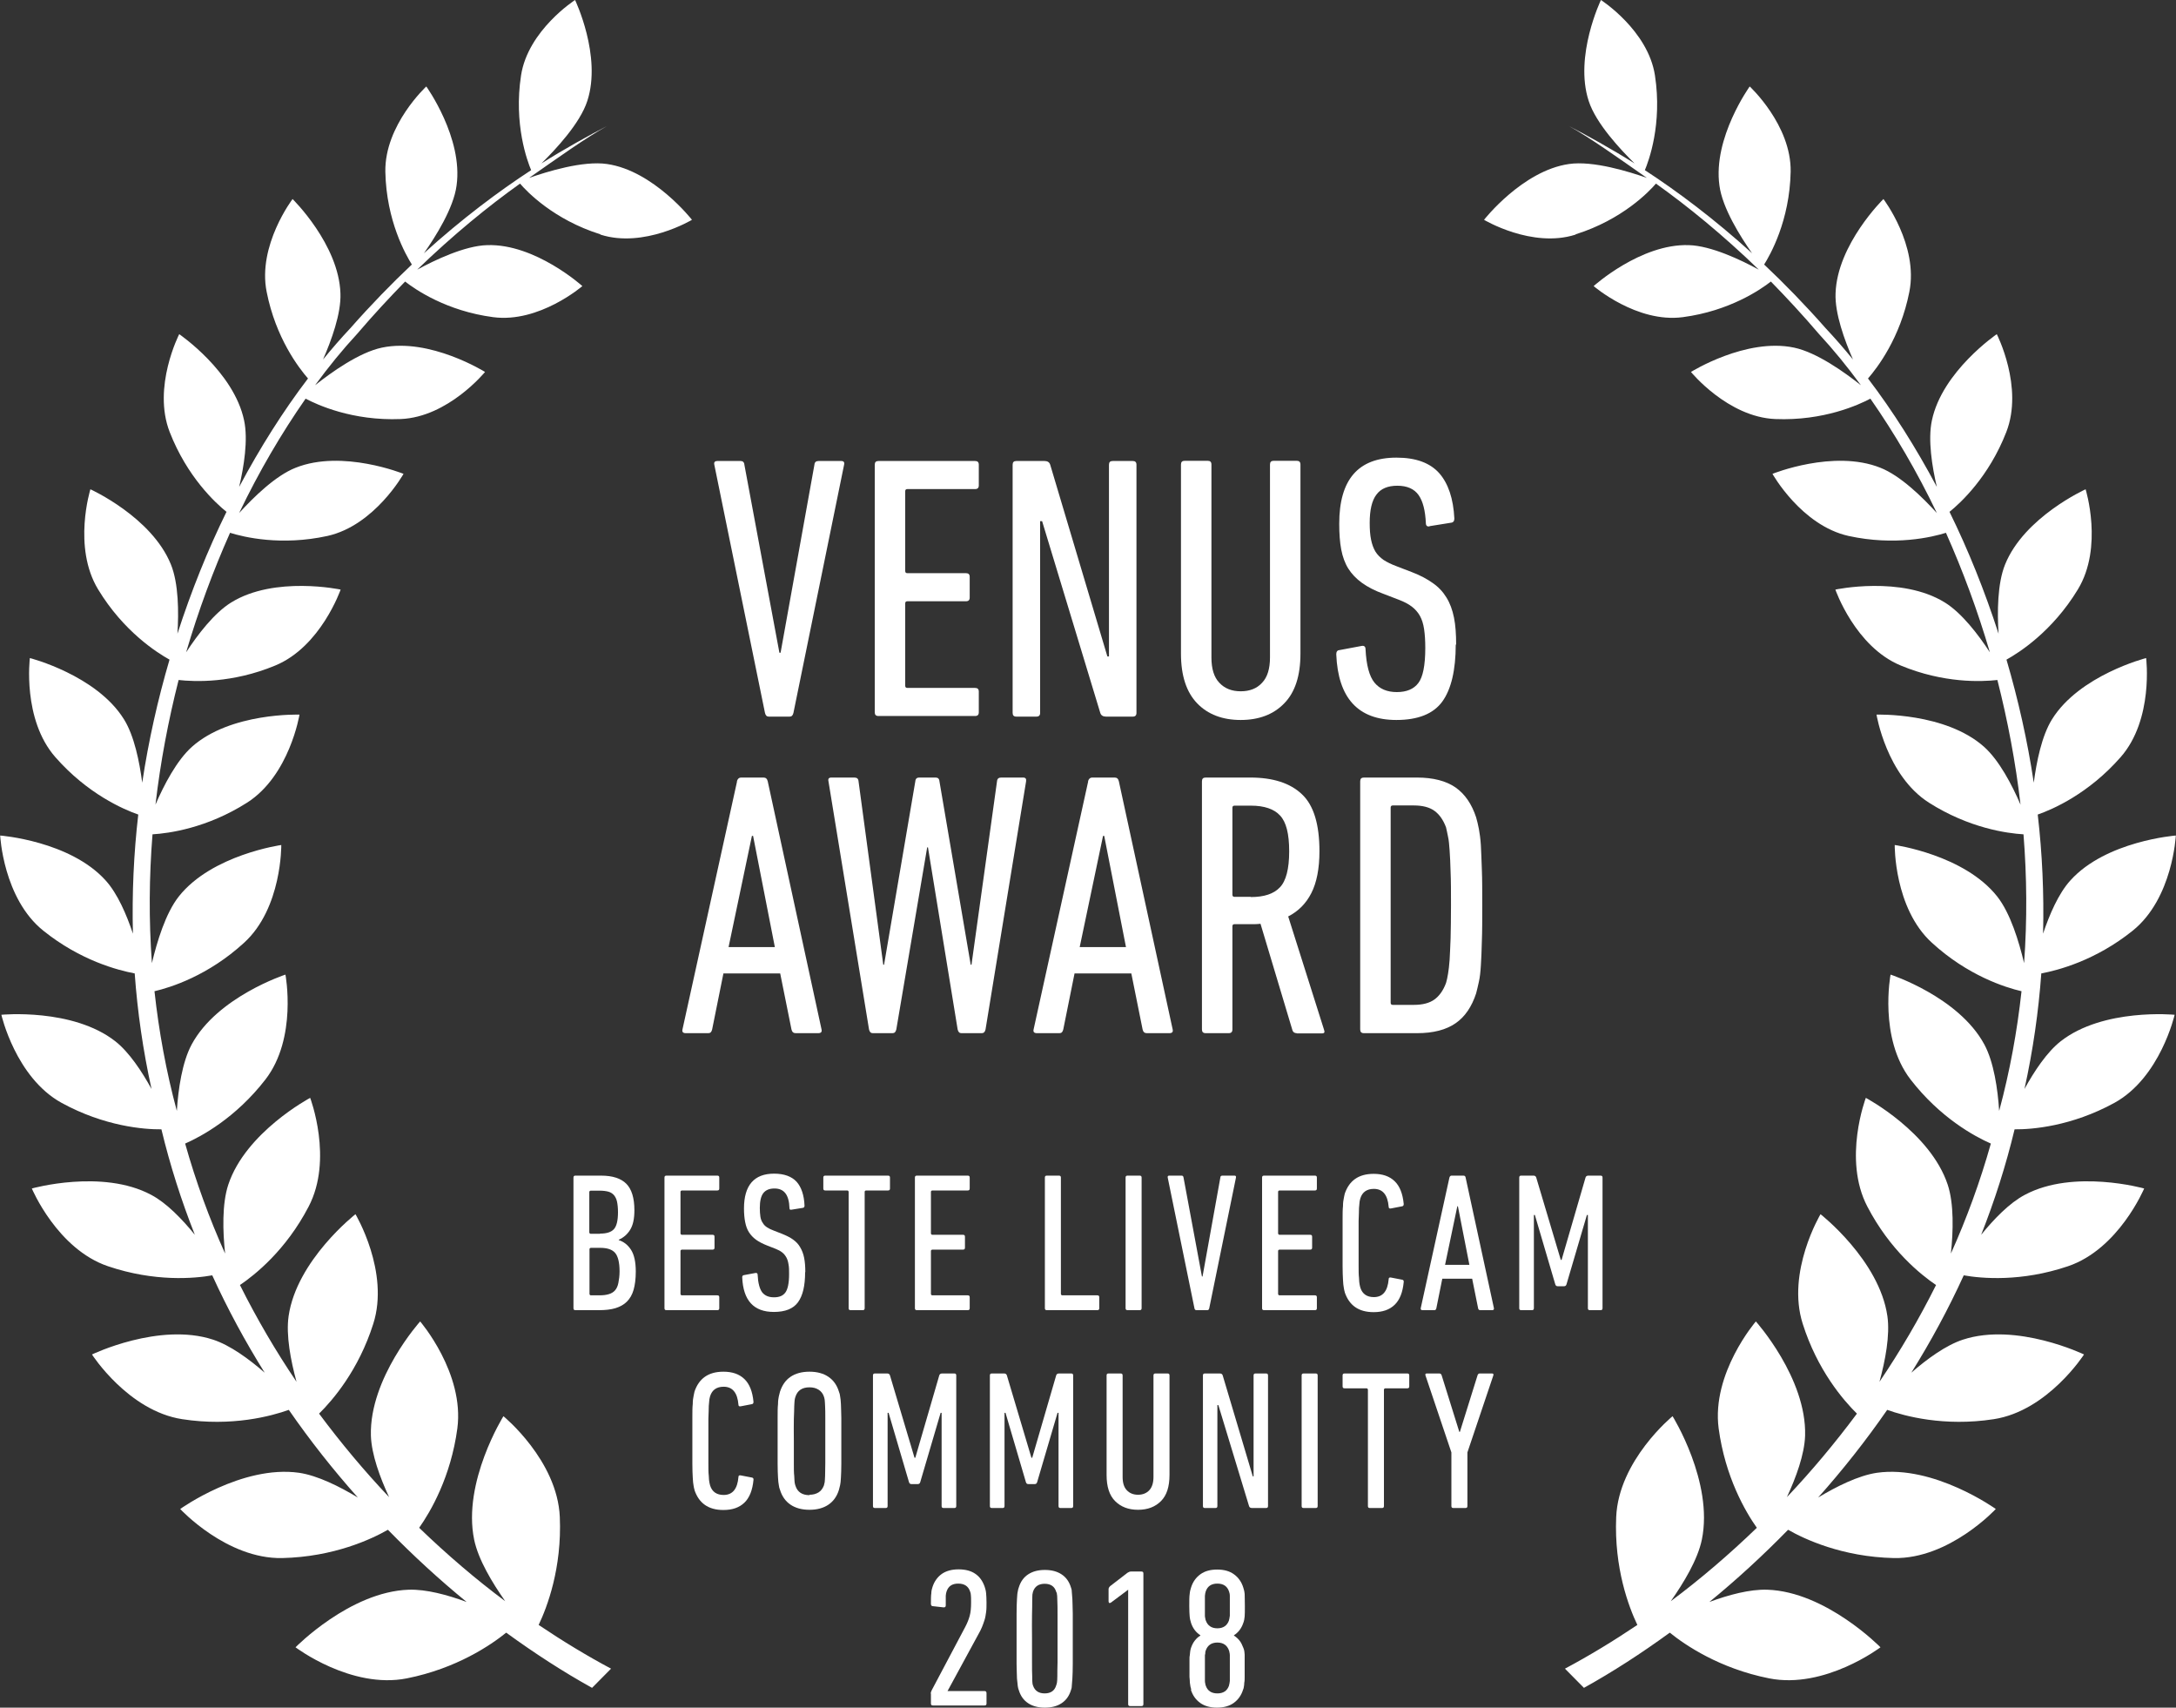
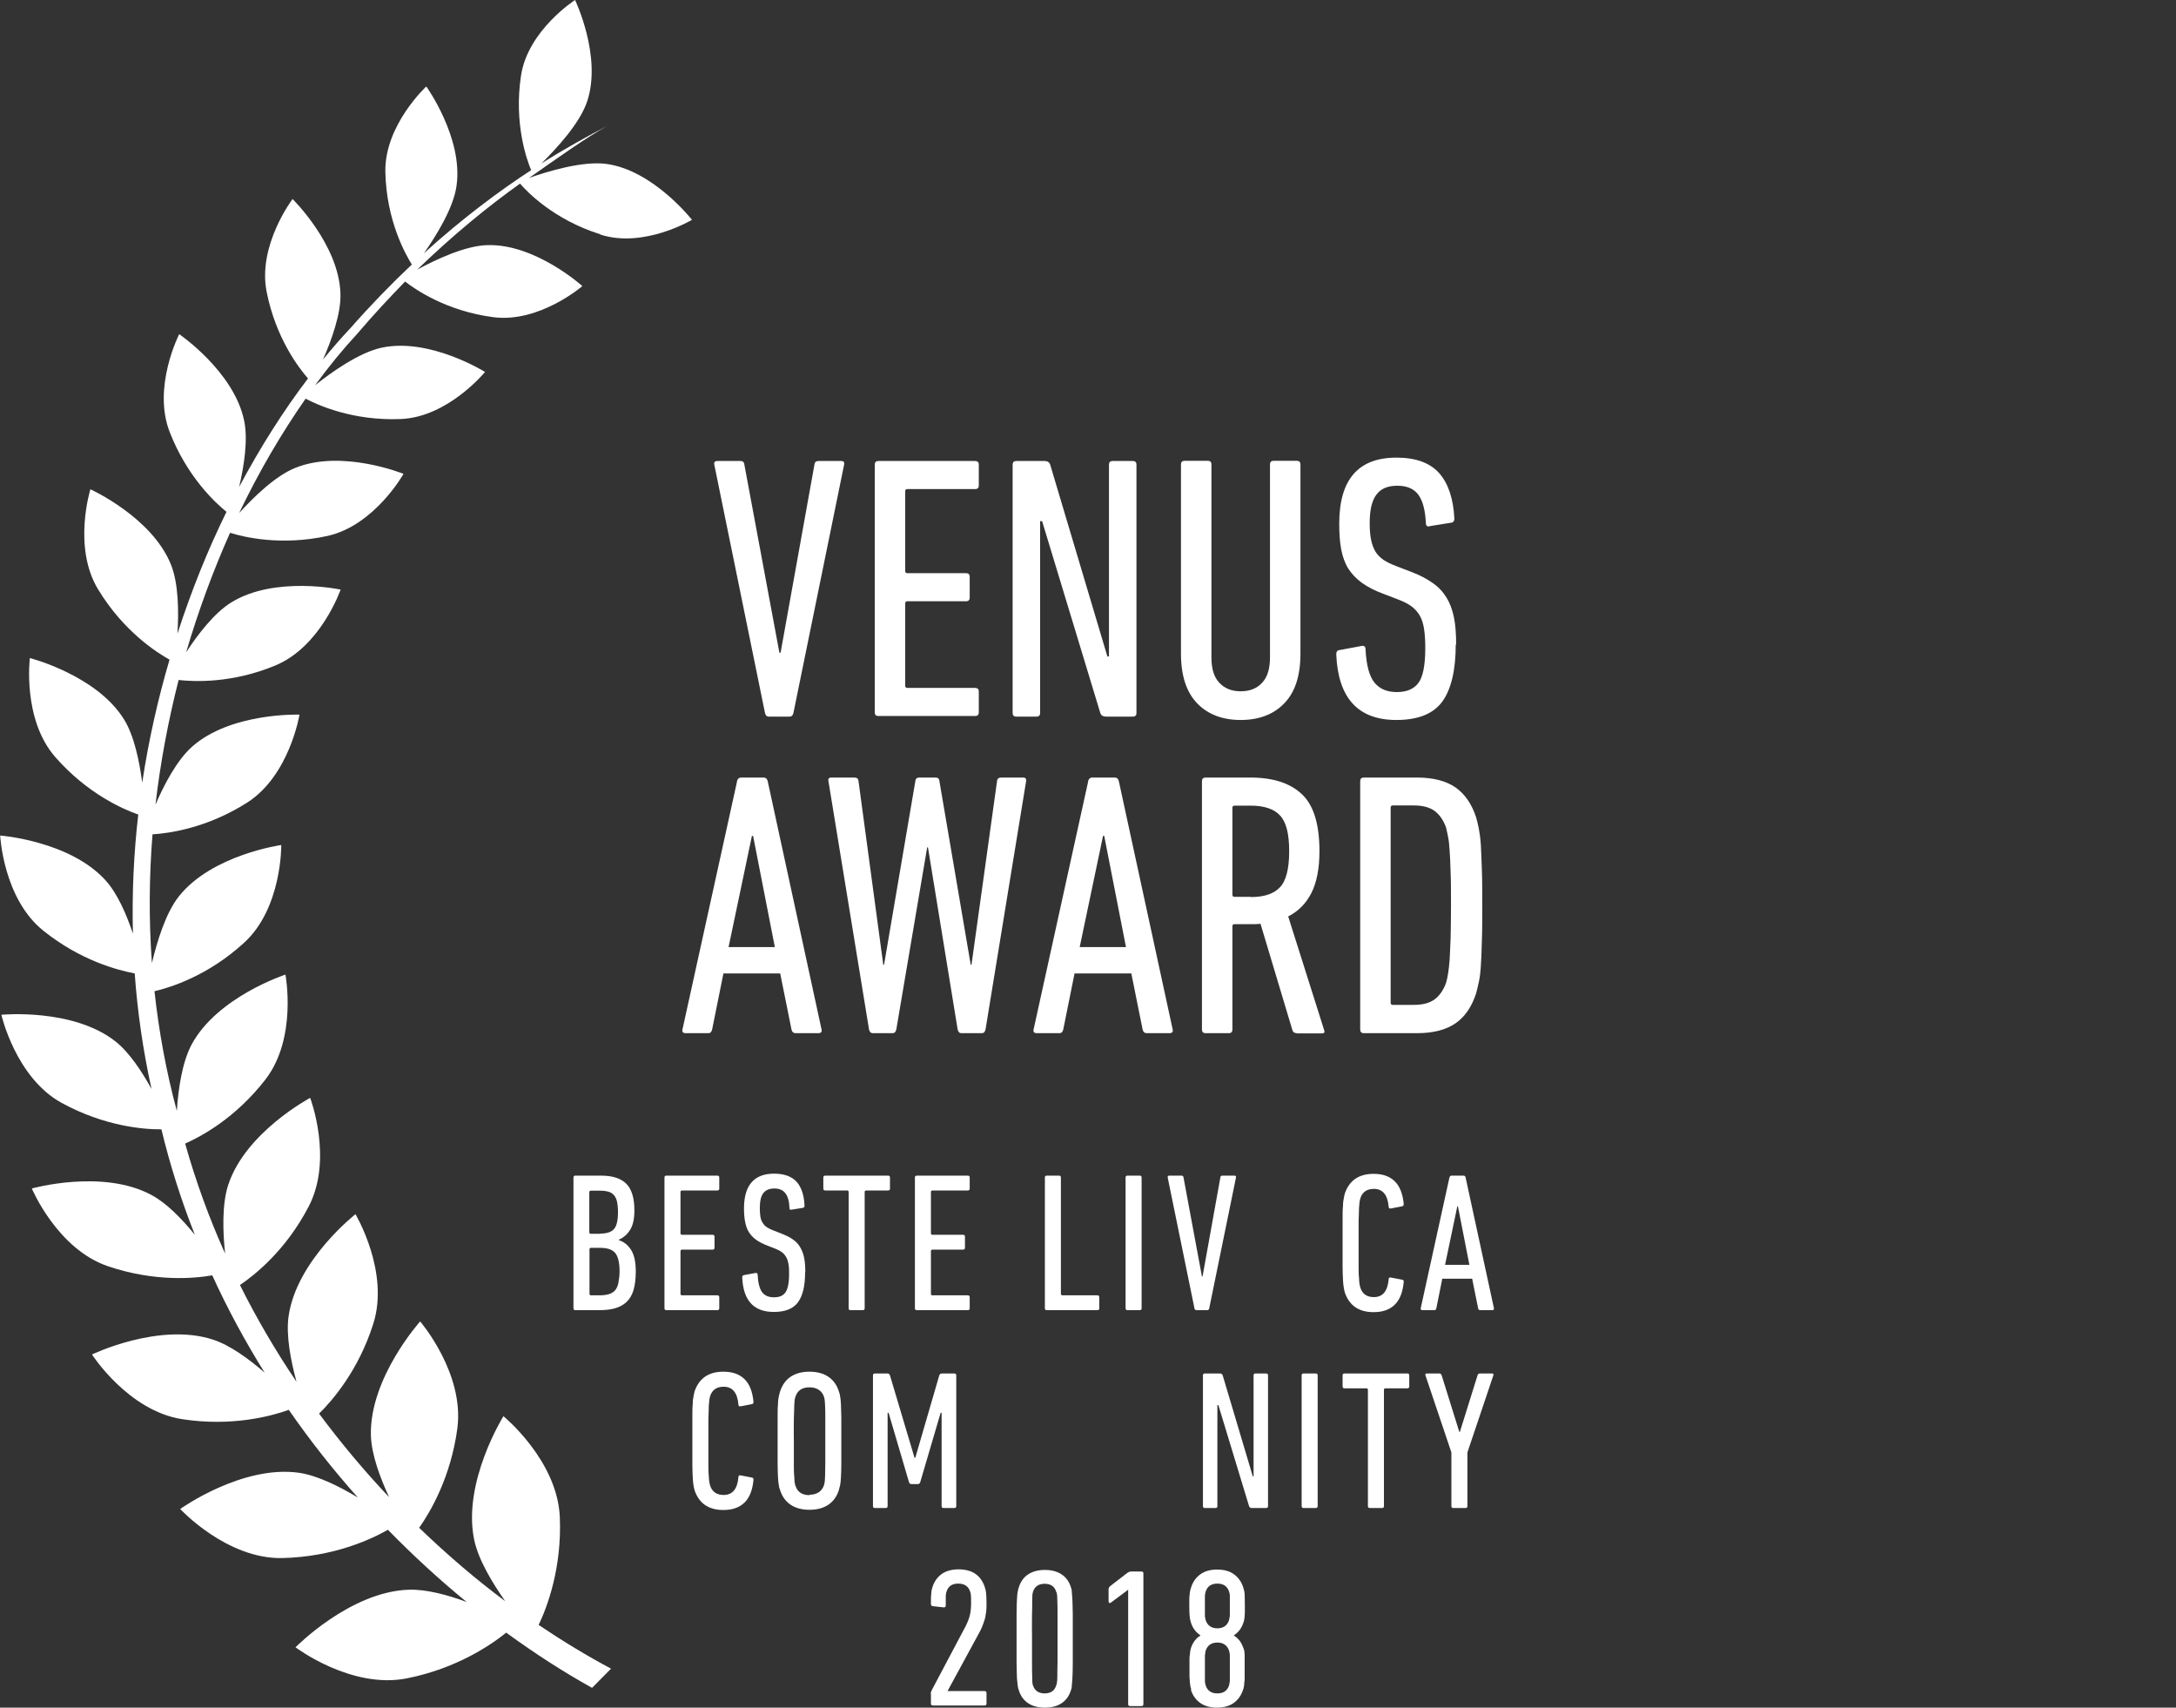
<svg xmlns="http://www.w3.org/2000/svg" id="Ebene_1" viewBox="0 0 110 86.31">
  <rect x="0" y="0" width="110" height="86.31" fill="#333333" stroke="none" />
  <defs>
    <style>.cls-1{fill:#fff;}</style>
  </defs>
  <g id="Venus_Award">
    <g id="Lorbeer">
      <path class="cls-1" d="M30.36,11.86c2.2,.7,4.62-.75,4.62-.75,0,0-1.94-2.48-4.29-2.82-1.23-.18-3.05,.39-3.94,.7,1.43-1,2.9-2.05,3.94-2.62-.86,.44-2.18,1.17-3.32,1.89,.69-.68,1.95-2.01,2.32-3.16,.74-2.27-.62-5.1-.62-5.1,0,0-2.38,1.53-2.73,3.81-.38,2.47,.32,4.34,.51,4.79-1.64,1.07-3.49,2.45-5.42,4.2,.59-.84,1.5-2.28,1.65-3.42,.34-2.41-1.53-5.01-1.53-5.01,0,0-2.11,1.95-2.07,4.31,.05,2.49,1.04,4.21,1.34,4.69-1.03,.97-2.07,2.04-3.11,3.22-.47,.5-.93,1.03-1.38,1.58,.42-.96,.92-2.32,.88-3.34-.08-2.48-2.42-4.77-2.42-4.77,0,0-1.78,2.34-1.31,4.69,.46,2.34,1.63,3.85,2.09,4.38-1.25,1.64-2.42,3.49-3.48,5.48,.24-1.02,.46-2.38,.25-3.36-.52-2.48-3.28-4.36-3.28-4.36,0,0-1.37,2.67-.48,4.95,.88,2.26,2.31,3.58,2.87,4.03-.95,1.93-1.78,4-2.48,6.16,.07-1.08,.06-2.54-.33-3.5-.97-2.4-4.07-3.8-4.07-3.8,0,0-.91,2.92,.39,5.06,1.29,2.13,2.98,3.2,3.61,3.55-.59,2.01-1.06,4.09-1.38,6.22-.14-1.06-.4-2.36-.92-3.2-1.39-2.24-4.76-3.1-4.76-3.1,0,0-.39,3.1,1.29,5.01,1.62,1.85,3.44,2.64,4.19,2.9-.23,1.98-.32,3.99-.27,6.02-.32-.96-.78-2.03-1.38-2.69-1.8-2-5.33-2.27-5.33-2.27,0,0,.15,3.18,2.18,4.81,1.88,1.51,3.77,2,4.62,2.16,.14,1.94,.42,3.89,.85,5.84-.49-.89-1.13-1.86-1.83-2.41-2.16-1.69-5.76-1.34-5.76-1.34,0,0,.72,3.17,3.04,4.45,2.17,1.19,4.18,1.35,5.05,1.34,.44,1.83,1.01,3.61,1.69,5.33-.64-.79-1.43-1.61-2.21-2.02-2.47-1.32-6.03-.32-6.03-.32,0,0,1.28,3.06,3.85,3.93,2.36,.8,4.37,.62,5.27,.46,.78,1.71,1.67,3.35,2.65,4.92-.79-.69-1.75-1.39-2.61-1.67-2.72-.89-6.12,.75-6.12,.75,0,0,1.83,2.85,4.56,3.27,2.52,.39,4.52-.16,5.39-.47,1.08,1.56,2.25,3.04,3.49,4.43-.93-.56-2.03-1.11-2.97-1.25-2.89-.41-6.01,1.83-6.01,1.83,0,0,2.35,2.54,5.16,2.48,2.61-.06,4.52-.96,5.34-1.43,1.28,1.31,2.61,2.53,3.98,3.65-.97-.36-2.05-.65-2.93-.62-2.97,.1-5.72,2.91-5.72,2.91,0,0,2.81,2.13,5.63,1.57,2.51-.5,4.24-1.68,5.02-2.31,1.43,1.04,2.88,1.98,4.34,2.79l.96-.97c-1.22-.65-2.44-1.39-3.66-2.21,.43-.9,1.18-2.87,1.07-5.45-.12-2.87-2.85-5.1-2.85-5.1,0,0-2.08,3.33-1.48,6.24,.21,1.01,.91,2.17,1.57,3.11-1.49-1.11-2.95-2.36-4.35-3.71,.58-.82,1.6-2.57,1.93-5.02,.37-2.8-1.88-5.41-1.88-5.41,0,0-2.57,2.86-2.49,5.77,.03,.95,.46,2.12,.92,3.11-1.25-1.32-2.43-2.73-3.54-4.22,.69-.68,2-2.2,2.74-4.54,.84-2.63-.9-5.54-.9-5.54,0,0-2.97,2.32-3.38,5.15-.14,.97,.11,2.26,.4,3.32-1.05-1.55-2.01-3.19-2.86-4.89,.77-.52,2.33-1.77,3.47-3.96,1.26-2.4,.08-5.5,.08-5.5,0,0-3.26,1.73-4.14,4.39-.32,.97-.28,2.36-.16,3.48-.8-1.78-1.48-3.64-2.02-5.56,.82-.36,2.56-1.3,4.06-3.24,1.62-2.1,1.01-5.3,1.01-5.3,0,0-3.44,1.12-4.74,3.53-.48,.89-.68,2.26-.75,3.36-.54-2-.91-4.03-1.13-6.05,.82-.19,2.72-.79,4.53-2.45,1.92-1.75,1.88-4.94,1.88-4.94,0,0-3.51,.49-5.18,2.6-.67,.85-1.1,2.28-1.36,3.37-.16-2.19-.14-4.37,.03-6.51,.83-.05,2.75-.31,4.78-1.6,2.15-1.37,2.65-4.45,2.65-4.45,0,0-3.48-.12-5.44,1.63-.76,.68-1.41,1.92-1.84,2.92,.25-2.15,.65-4.26,1.17-6.3,.81,.09,2.71,.17,4.88-.73,2.31-.95,3.31-3.84,3.31-3.84,0,0-3.33-.71-5.53,.65-.86,.53-1.7,1.63-2.28,2.52,.62-2.11,1.37-4.13,2.22-6.04,.7,.22,2.58,.67,4.92,.16,2.39-.53,3.85-3.14,3.85-3.14,0,0-3.09-1.25-5.45-.31-1.02,.4-2.13,1.49-2.86,2.29,1-2.09,2.14-4.03,3.36-5.78,.57,.3,2.35,1.13,4.81,1.03,2.4-.1,4.26-2.38,4.26-2.38,0,0-2.78-1.74-5.21-1.23-1.15,.24-2.56,1.25-3.38,1.9,.68-.93,1.39-1.8,2.13-2.6,.81-.95,1.62-1.82,2.42-2.64,.51,.4,2.09,1.49,4.45,1.8,2.33,.31,4.51-1.57,4.51-1.57,0,0-2.38-2.15-4.81-2.07-1.13,.03-2.64,.75-3.54,1.24,1.83-1.77,3.6-3.21,5.2-4.35,.34,.4,1.7,1.82,4.05,2.56Z" />
-       <path class="cls-1" d="M79.64,11.86c-2.2,.7-4.62-.75-4.62-.75,0,0,1.94-2.48,4.29-2.82,1.23-.18,3.05,.39,3.94,.7-1.43-1-2.9-2.05-3.94-2.62,.86,.44,2.18,1.17,3.32,1.89-.69-.68-1.95-2.01-2.32-3.16-.74-2.27,.62-5.1,.62-5.1,0,0,2.38,1.53,2.73,3.81,.38,2.47-.32,4.34-.51,4.79,1.64,1.07,3.49,2.45,5.42,4.2-.59-.84-1.5-2.28-1.65-3.42-.34-2.41,1.53-5.01,1.53-5.01,0,0,2.11,1.95,2.07,4.31-.05,2.49-1.04,4.21-1.34,4.69,1.03,.97,2.07,2.04,3.11,3.22,.47,.5,.93,1.03,1.38,1.58-.42-.96-.92-2.32-.88-3.34,.08-2.48,2.42-4.77,2.42-4.77,0,0,1.78,2.34,1.31,4.69-.46,2.34-1.63,3.85-2.09,4.38,1.25,1.64,2.42,3.49,3.48,5.48-.24-1.02-.46-2.38-.25-3.36,.52-2.48,3.28-4.36,3.28-4.36,0,0,1.37,2.67,.48,4.95-.88,2.26-2.31,3.58-2.87,4.03,.95,1.93,1.78,4,2.48,6.16-.07-1.08-.06-2.54,.33-3.5,.97-2.4,4.07-3.8,4.07-3.8,0,0,.91,2.92-.39,5.06-1.29,2.13-2.98,3.2-3.61,3.55,.59,2.01,1.06,4.09,1.38,6.22,.14-1.06,.4-2.36,.92-3.2,1.39-2.24,4.76-3.1,4.76-3.1,0,0,.39,3.1-1.29,5.01-1.62,1.85-3.44,2.64-4.19,2.9,.23,1.98,.32,3.99,.27,6.02,.32-.96,.78-2.03,1.38-2.69,1.8-2,5.33-2.27,5.33-2.27,0,0-.15,3.18-2.18,4.81-1.88,1.51-3.77,2-4.62,2.16-.14,1.94-.42,3.89-.85,5.84,.49-.89,1.13-1.86,1.83-2.41,2.16-1.69,5.76-1.34,5.76-1.34,0,0-.72,3.17-3.04,4.45-2.17,1.19-4.18,1.35-5.05,1.34-.44,1.83-1.01,3.61-1.69,5.33,.64-.79,1.43-1.61,2.21-2.02,2.47-1.32,6.03-.32,6.03-.32,0,0-1.28,3.06-3.85,3.93-2.36,.8-4.37,.62-5.27,.46-.78,1.71-1.67,3.35-2.65,4.92,.79-.69,1.75-1.39,2.61-1.67,2.72-.89,6.12,.75,6.12,.75,0,0-1.83,2.85-4.56,3.27-2.52,.39-4.52-.16-5.39-.47-1.08,1.56-2.25,3.04-3.49,4.43,.93-.56,2.03-1.11,2.97-1.25,2.89-.41,6.01,1.83,6.01,1.83,0,0-2.35,2.54-5.16,2.48-2.61-.06-4.52-.96-5.34-1.43-1.28,1.31-2.61,2.53-3.98,3.65,.97-.36,2.05-.65,2.93-.62,2.97,.1,5.72,2.91,5.72,2.91,0,0-2.81,2.13-5.63,1.57-2.51-.5-4.24-1.68-5.02-2.31-1.43,1.04-2.88,1.98-4.34,2.79l-.96-.97c1.22-.65,2.44-1.39,3.66-2.21-.43-.9-1.18-2.87-1.07-5.45,.12-2.87,2.85-5.1,2.85-5.1,0,0,2.08,3.33,1.48,6.24-.21,1.01-.91,2.17-1.57,3.11,1.49-1.11,2.95-2.36,4.35-3.71-.58-.82-1.6-2.57-1.93-5.02-.37-2.8,1.88-5.41,1.88-5.41,0,0,2.57,2.86,2.49,5.77-.03,.95-.46,2.12-.92,3.11,1.25-1.32,2.43-2.73,3.54-4.22-.69-.68-2-2.2-2.74-4.54-.84-2.63,.9-5.54,.9-5.54,0,0,2.97,2.32,3.38,5.15,.14,.97-.11,2.26-.4,3.32,1.05-1.55,2.01-3.19,2.86-4.89-.77-.52-2.33-1.77-3.47-3.96-1.26-2.4-.08-5.5-.08-5.5,0,0,3.26,1.73,4.14,4.39,.32,.97,.28,2.36,.16,3.48,.8-1.78,1.48-3.64,2.02-5.56-.82-.36-2.56-1.3-4.06-3.24-1.62-2.1-1.01-5.3-1.01-5.3,0,0,3.44,1.12,4.74,3.53,.48,.89,.68,2.26,.75,3.36,.54-2,.91-4.03,1.13-6.05-.82-.19-2.72-.79-4.53-2.45-1.92-1.75-1.88-4.94-1.88-4.94,0,0,3.51,.49,5.18,2.6,.67,.85,1.1,2.28,1.36,3.37,.16-2.19,.14-4.37-.03-6.51-.83-.05-2.75-.31-4.78-1.6-2.15-1.37-2.65-4.45-2.65-4.45,0,0,3.48-.12,5.44,1.63,.76,.68,1.41,1.92,1.84,2.92-.25-2.15-.65-4.26-1.17-6.3-.81,.09-2.71,.17-4.88-.73-2.31-.95-3.31-3.84-3.31-3.84,0,0,3.33-.71,5.53,.65,.86,.53,1.7,1.63,2.28,2.52-.62-2.11-1.37-4.13-2.22-6.04-.7,.22-2.58,.67-4.92,.16-2.39-.53-3.85-3.14-3.85-3.14,0,0,3.09-1.25,5.45-.31,1.02,.4,2.13,1.49,2.86,2.29-1-2.09-2.14-4.03-3.36-5.78-.57,.3-2.35,1.13-4.81,1.03-2.4-.1-4.26-2.38-4.26-2.38,0,0,2.78-1.74,5.21-1.23,1.15,.24,2.56,1.25,3.38,1.9-.68-.93-1.39-1.8-2.13-2.6-.81-.95-1.62-1.82-2.42-2.64-.51,.4-2.09,1.49-4.45,1.8-2.33,.31-4.51-1.57-4.51-1.57,0,0,2.38-2.15,4.81-2.07,1.13,.03,2.64,.75,3.54,1.24-1.83-1.77-3.6-3.21-5.2-4.35-.34,.4-1.7,1.82-4.05,2.56Z" />
    </g>
    <g>
      <path class="cls-1" d="M38.86,36.22c-.1,0-.16-.06-.19-.19l-2.56-12.54c-.03-.13,.03-.19,.15-.19h1.18c.11,0,.18,.06,.19,.19l1.77,9.5h.06l1.71-9.5c.01-.13,.08-.19,.21-.19h1.14c.13,0,.18,.06,.15,.19l-2.56,12.54c-.03,.13-.09,.19-.19,.19h-1.04Z" />
      <path class="cls-1" d="M44.22,23.49c0-.13,.06-.19,.19-.19h4.88c.13,0,.19,.06,.19,.19v1.04c0,.13-.06,.19-.19,.19h-3.42c-.08,0-.11,.04-.11,.11v4.03c0,.08,.04,.11,.11,.11h2.96c.13,0,.19,.06,.19,.19v1.04c0,.13-.06,.19-.19,.19h-2.96c-.08,0-.11,.04-.11,.11v4.16c0,.08,.04,.11,.11,.11h3.42c.13,0,.19,.06,.19,.19v1.04c0,.13-.06,.19-.19,.19h-4.88c-.13,0-.19-.06-.19-.19v-12.54Z" />
      <path class="cls-1" d="M51.19,23.49c0-.13,.06-.19,.19-.19h1.42c.15,0,.25,.06,.29,.19l2.89,9.69h.08v-9.69c0-.13,.06-.19,.19-.19h1.01c.13,0,.19,.06,.19,.19v12.54c0,.13-.06,.19-.19,.19h-1.35c-.15,0-.25-.06-.29-.19l-2.94-9.69h-.1v9.69c0,.13-.06,.19-.19,.19h-1.01c-.13,0-.19-.06-.19-.19v-12.54Z" />
      <path class="cls-1" d="M62.72,36.39c-.92,0-1.66-.28-2.2-.84-.54-.56-.82-1.39-.82-2.51v-9.56c0-.13,.06-.19,.19-.19h1.16c.13,0,.19,.06,.19,.19v9.75c0,.57,.13,1,.4,1.28,.27,.29,.63,.43,1.08,.43s.82-.14,1.08-.43c.27-.28,.4-.71,.4-1.28v-9.75c0-.13,.06-.19,.19-.19h1.16c.13,0,.19,.06,.19,.19v9.56c0,1.11-.27,1.95-.82,2.51-.54,.56-1.28,.84-2.2,.84Z" />
      <path class="cls-1" d="M73.59,32.57c0,1.3-.23,2.27-.68,2.89s-1.23,.93-2.32,.93c-1.94,0-2.95-1.11-3.04-3.32,0-.13,.05-.2,.15-.21l1.12-.21c.14-.03,.21,.03,.21,.17,.04,.8,.19,1.36,.45,1.68,.26,.32,.64,.48,1.13,.48s.86-.15,1.09-.46c.23-.3,.35-.89,.35-1.77,0-.37-.02-.68-.06-.95-.04-.27-.11-.49-.21-.67s-.24-.34-.41-.47c-.17-.13-.38-.24-.64-.34l-.78-.3c-.44-.16-.81-.35-1.1-.56-.29-.21-.52-.45-.69-.72-.17-.27-.29-.6-.36-.97-.07-.37-.1-.81-.1-1.3,0-2.23,.96-3.34,2.89-3.34,.98,0,1.69,.26,2.16,.78,.46,.52,.72,1.29,.77,2.3,0,.13-.06,.2-.17,.21l-1.06,.17c-.06,.03-.11,.02-.15,0-.04-.03-.06-.08-.06-.14-.03-.65-.15-1.12-.37-1.43-.22-.31-.58-.47-1.07-.47s-.84,.15-1.06,.45c-.23,.3-.34,.78-.34,1.43,0,.33,.02,.61,.07,.85s.12,.43,.22,.6c.1,.16,.24,.3,.41,.42,.17,.11,.39,.22,.66,.32l.78,.3c.42,.16,.77,.35,1.05,.55,.29,.2,.52,.45,.69,.73,.18,.29,.3,.62,.38,1.01,.08,.39,.11,.85,.11,1.38Z" />
      <path class="cls-1" d="M37.25,39.49c.04-.13,.11-.19,.21-.19h1.14c.11,0,.18,.06,.21,.19l2.72,12.54c.03,.13-.03,.19-.17,.19h-1.14c-.11,0-.18-.06-.21-.19l-.57-2.83h-2.87l-.57,2.83c-.03,.13-.09,.19-.19,.19h-1.14c-.14,0-.2-.06-.17-.19l2.76-12.54Zm1.92,8.38l-1.1-5.62h-.06l-1.18,5.62h2.34Z" />
      <path class="cls-1" d="M48.6,52.22c-.1,0-.16-.06-.19-.19l-1.5-9.2h-.04l-1.56,9.2c-.03,.13-.09,.19-.19,.19h-1c-.1,0-.16-.06-.19-.19l-2.05-12.54c-.03-.13,.02-.19,.15-.19h1.16c.13,0,.2,.06,.21,.19l1.25,9.27h.04l1.58-9.27c.01-.13,.08-.19,.19-.19h.84c.11,0,.18,.06,.19,.19l1.58,9.27h.04l1.29-9.27c.01-.13,.08-.19,.21-.19h1.11c.12,0,.17,.06,.15,.19l-2.05,12.54c-.03,.13-.09,.19-.19,.19h-1.02Z" />
      <path class="cls-1" d="M55,39.49c.04-.13,.11-.19,.21-.19h1.14c.11,0,.18,.06,.21,.19l2.72,12.54c.03,.13-.03,.19-.17,.19h-1.14c-.11,0-.18-.06-.21-.19l-.57-2.83h-2.87l-.57,2.83c-.03,.13-.09,.19-.19,.19h-1.14c-.14,0-.2-.06-.17-.19l2.76-12.54Zm1.92,8.38l-1.1-5.62h-.06l-1.18,5.62h2.34Z" />
      <path class="cls-1" d="M65.55,52.22c-.1,0-.17-.04-.21-.13l-1.62-5.4c-.09,.01-.18,.02-.27,.02h-1.04c-.08,0-.11,.04-.11,.11v5.21c0,.13-.06,.19-.19,.19h-1.16c-.13,0-.19-.06-.19-.19v-12.54c0-.13,.06-.19,.19-.19h2.26c1.14,0,2.01,.28,2.6,.84,.6,.56,.89,1.52,.89,2.89,0,.87-.14,1.58-.41,2.11-.27,.53-.66,.92-1.17,1.18l1.81,5.72c.05,.13,.02,.19-.09,.19h-1.29Zm-2.32-6.88c.67,0,1.16-.16,1.47-.49,.31-.32,.47-.93,.47-1.82s-.15-1.48-.46-1.81c-.3-.33-.8-.5-1.48-.5h-.82c-.08,0-.11,.04-.11,.11v4.39c0,.08,.04,.11,.11,.11h.82Z" />
      <path class="cls-1" d="M68.76,39.49c0-.13,.06-.19,.19-.19h2.68c.82,0,1.47,.17,1.95,.5,.48,.34,.82,.84,1.04,1.51,.05,.18,.1,.37,.14,.59s.08,.49,.1,.82c.02,.33,.03,.74,.05,1.23s.02,1.09,.02,1.81,0,1.33-.02,1.81c-.01,.49-.03,.9-.05,1.23-.02,.33-.05,.6-.1,.82s-.09,.41-.14,.59c-.22,.67-.56,1.18-1.04,1.51s-1.12,.5-1.95,.5h-2.68c-.13,0-.19-.06-.19-.19v-12.54Zm1.54,11.19c0,.08,.04,.11,.11,.11h1.06c.44,0,.79-.09,1.04-.27s.45-.46,.59-.84c.04-.13,.07-.28,.1-.46,.03-.18,.06-.41,.08-.7,.02-.29,.03-.66,.05-1.1,.01-.44,.02-1,.02-1.67s0-1.23-.02-1.67c-.01-.44-.03-.81-.05-1.1s-.04-.52-.08-.69c-.03-.17-.07-.33-.1-.47-.14-.38-.34-.66-.59-.84-.25-.18-.6-.27-1.04-.27h-1.06c-.08,0-.11,.04-.11,.11v9.84Z" />
      <path class="cls-1" d="M28.99,59.52c0-.07,.03-.1,.1-.1h1.29c.59,0,1.01,.14,1.28,.41,.27,.27,.41,.72,.41,1.34,0,.43-.07,.75-.21,.98-.14,.23-.33,.4-.58,.51v.02c.25,.08,.46,.24,.62,.49,.16,.25,.24,.61,.24,1.1,0,.37-.04,.67-.11,.92-.07,.25-.19,.45-.34,.6-.15,.15-.35,.26-.58,.33-.23,.07-.51,.1-.83,.1h-1.19c-.07,0-.1-.03-.1-.1v-6.6Zm1.35,2.83c.32,0,.55-.07,.69-.22,.14-.15,.21-.44,.21-.86,0-.22-.02-.4-.05-.54-.03-.14-.09-.25-.16-.33-.07-.08-.17-.14-.28-.17-.12-.03-.26-.05-.44-.05h-.46s-.06,.02-.06,.06v2.06s.02,.06,.06,.06h.48Zm-.54,3.06s.02,.06,.06,.06h.45c.19,0,.34-.02,.47-.06,.13-.04,.23-.1,.31-.19,.08-.09,.14-.22,.17-.38s.06-.35,.06-.58c0-.45-.08-.77-.23-.94-.15-.17-.4-.25-.75-.25h-.48s-.06,.02-.06,.06v2.28Z" />
      <path class="cls-1" d="M33.59,59.52c0-.07,.03-.1,.1-.1h2.57c.07,0,.1,.03,.1,.1v.55c0,.07-.03,.1-.1,.1h-1.8s-.06,.02-.06,.06v2.12s.02,.06,.06,.06h1.56c.07,0,.1,.03,.1,.1v.55c0,.07-.03,.1-.1,.1h-1.56s-.06,.02-.06,.06v2.19s.02,.06,.06,.06h1.8c.07,0,.1,.03,.1,.1v.55c0,.07-.03,.1-.1,.1h-2.57c-.07,0-.1-.03-.1-.1v-6.6Z" />
      <path class="cls-1" d="M40.7,64.3c0,.69-.12,1.19-.36,1.52-.24,.33-.65,.49-1.22,.49-1.02,0-1.55-.58-1.6-1.75,0-.07,.03-.1,.08-.11l.59-.11c.07-.01,.11,.02,.11,.09,.02,.42,.1,.71,.23,.89,.14,.17,.33,.25,.6,.25s.45-.08,.57-.24c.12-.16,.19-.47,.19-.93,0-.19,0-.36-.03-.5-.02-.14-.06-.26-.11-.35s-.12-.18-.21-.25-.2-.13-.33-.18l-.41-.16c-.23-.09-.43-.19-.58-.3-.15-.11-.27-.24-.36-.38-.09-.14-.15-.31-.19-.51s-.06-.43-.06-.69c0-1.17,.51-1.76,1.52-1.76,.51,0,.89,.14,1.14,.41,.24,.27,.38,.68,.4,1.21,0,.07-.03,.1-.09,.11l-.56,.09s-.06,.01-.08,0c-.02-.02-.03-.04-.03-.07-.01-.34-.08-.59-.2-.75-.12-.16-.3-.25-.56-.25s-.44,.08-.56,.23-.18,.41-.18,.75c0,.17,.01,.32,.03,.45,.02,.12,.06,.23,.12,.31,.05,.09,.12,.16,.21,.22s.21,.12,.35,.17l.41,.16c.22,.09,.41,.18,.56,.29,.15,.11,.27,.23,.36,.39,.09,.15,.16,.33,.2,.53,.04,.2,.06,.44,.06,.73Z" />
      <path class="cls-1" d="M43,66.22c-.07,0-.1-.03-.1-.1v-5.89s-.02-.06-.06-.06h-1.12c-.07,0-.1-.03-.1-.1v-.55c0-.07,.03-.1,.1-.1h3.17c.07,0,.1,.03,.1,.1v.55c0,.07-.03,.1-.1,.1h-1.12s-.06,.02-.06,.06v5.89c0,.07-.03,.1-.1,.1h-.61Z" />
      <path class="cls-1" d="M46.25,59.52c0-.07,.03-.1,.1-.1h2.57c.07,0,.1,.03,.1,.1v.55c0,.07-.03,.1-.1,.1h-1.8s-.06,.02-.06,.06v2.12s.02,.06,.06,.06h1.56c.07,0,.1,.03,.1,.1v.55c0,.07-.03,.1-.1,.1h-1.56s-.06,.02-.06,.06v2.19s.02,.06,.06,.06h1.8c.07,0,.1,.03,.1,.1v.55c0,.07-.03,.1-.1,.1h-2.57c-.07,0-.1-.03-.1-.1v-6.6Z" />
      <path class="cls-1" d="M52.82,59.52c0-.07,.03-.1,.1-.1h.61c.07,0,.1,.03,.1,.1v5.89s.02,.06,.06,.06h1.78c.07,0,.1,.03,.1,.1v.55c0,.07-.03,.1-.1,.1h-2.55c-.07,0-.1-.03-.1-.1v-6.6Z" />
      <path class="cls-1" d="M56.9,59.52c0-.07,.03-.1,.1-.1h.61c.07,0,.1,.03,.1,.1v6.6c0,.07-.03,.1-.1,.1h-.61c-.07,0-.1-.03-.1-.1v-6.6Z" />
      <path class="cls-1" d="M60.48,66.22c-.05,0-.09-.03-.1-.1l-1.35-6.6c-.01-.07,.01-.1,.08-.1h.62c.06,0,.09,.03,.1,.1l.93,5h.03l.9-5c0-.07,.04-.1,.11-.1h.6c.07,0,.09,.03,.08,.1l-1.35,6.6c-.01,.07-.05,.1-.1,.1h-.55Z" />
-       <path class="cls-1" d="M63.8,59.52c0-.07,.03-.1,.1-.1h2.57c.07,0,.1,.03,.1,.1v.55c0,.07-.03,.1-.1,.1h-1.8s-.06,.02-.06,.06v2.12s.02,.06,.06,.06h1.56c.07,0,.1,.03,.1,.1v.55c0,.07-.03,.1-.1,.1h-1.56s-.06,.02-.06,.06v2.19s.02,.06,.06,.06h1.8c.07,0,.1,.03,.1,.1v.55c0,.07-.03,.1-.1,.1h-2.57c-.07,0-.1-.03-.1-.1v-6.6Z" />
      <path class="cls-1" d="M67.98,65.31c-.02-.07-.04-.15-.05-.23-.02-.09-.03-.22-.04-.4-.01-.17-.02-.41-.02-.7,0-.29,0-.68,0-1.16s0-.87,0-1.16c0-.29,0-.53,.02-.7,0-.17,.02-.3,.04-.39,.02-.09,.03-.17,.05-.24,.11-.32,.28-.57,.52-.74,.24-.17,.55-.26,.94-.26,.45,0,.8,.12,1.06,.37,.26,.25,.41,.63,.46,1.15,0,.07-.02,.11-.08,.12l-.57,.11c-.07,.01-.11-.01-.11-.08-.05-.61-.3-.91-.75-.91-.35,0-.58,.16-.68,.47-.01,.05-.03,.1-.04,.17-.01,.07-.02,.18-.03,.33,0,.15-.01,.37-.02,.65,0,.28,0,.65,0,1.12s0,.85,0,1.12,0,.49,.02,.64c0,.15,.02,.26,.03,.33,.01,.07,.03,.12,.04,.17,.1,.31,.33,.47,.68,.47,.45,0,.7-.3,.75-.91,0-.07,.04-.09,.11-.08l.57,.11c.06,.01,.09,.05,.08,.12-.05,.52-.2,.9-.46,1.15-.26,.25-.61,.37-1.06,.37-.39,0-.7-.09-.94-.26-.24-.17-.41-.42-.52-.74Z" />
      <path class="cls-1" d="M73.27,59.52c.02-.07,.06-.1,.11-.1h.6c.06,0,.1,.03,.11,.1l1.43,6.6c.01,.07-.02,.1-.09,.1h-.6c-.06,0-.1-.03-.11-.1l-.3-1.49h-1.51l-.3,1.49c-.01,.07-.05,.1-.1,.1h-.6c-.07,0-.1-.03-.09-.1l1.45-6.6Zm1.01,4.41l-.58-2.96h-.03l-.62,2.96h1.23Z" />
-       <path class="cls-1" d="M76.8,59.52c0-.07,.03-.1,.1-.1h.62c.07,0,.12,.03,.14,.1l1.24,4.16h.04l1.21-4.16c.02-.07,.07-.1,.15-.1h.61c.07,0,.1,.03,.1,.1v6.6c0,.07-.03,.1-.1,.1h-.54c-.07,0-.1-.03-.1-.1v-4.71h-.05l-1.03,3.5c-.02,.07-.06,.1-.12,.1h-.33c-.06,0-.1-.03-.12-.1l-1.03-3.5h-.05v4.71c0,.07-.03,.1-.1,.1h-.54c-.07,0-.1-.03-.1-.1v-6.6Z" />
      <path class="cls-1" d="M35.11,75.31c-.02-.07-.04-.15-.05-.23-.02-.09-.03-.22-.04-.4-.01-.17-.02-.41-.02-.7,0-.29,0-.68,0-1.16s0-.87,0-1.16c0-.29,0-.53,.02-.7,0-.17,.02-.3,.04-.39,.02-.09,.03-.17,.05-.24,.11-.32,.28-.57,.52-.74,.24-.17,.55-.26,.94-.26,.45,0,.8,.12,1.06,.37,.26,.25,.41,.63,.46,1.15,0,.07-.02,.11-.08,.12l-.57,.11c-.07,.01-.11-.01-.11-.08-.05-.61-.3-.91-.75-.91-.35,0-.58,.16-.68,.47-.01,.05-.03,.1-.04,.17-.01,.07-.02,.18-.03,.33,0,.15-.01,.37-.02,.65,0,.28,0,.65,0,1.12s0,.85,0,1.12,0,.49,.02,.64c0,.15,.02,.26,.03,.33,.01,.07,.03,.12,.04,.17,.1,.31,.33,.47,.68,.47,.45,0,.7-.3,.75-.91,0-.07,.04-.09,.11-.08l.57,.11c.06,.01,.09,.05,.08,.12-.05,.52-.2,.9-.46,1.15-.26,.25-.61,.37-1.06,.37-.39,0-.7-.09-.94-.26-.24-.17-.41-.42-.52-.74Z" />
      <path class="cls-1" d="M40.92,76.31c-.39,0-.71-.09-.96-.26s-.43-.42-.53-.75c-.03-.07-.05-.15-.06-.24-.02-.09-.03-.21-.04-.38-.01-.17-.02-.4-.02-.7,0-.29,0-.68,0-1.16s0-.87,0-1.16c0-.29,0-.52,.02-.69,0-.17,.02-.3,.04-.39,.02-.09,.04-.17,.06-.24,.11-.33,.28-.58,.53-.75s.57-.26,.96-.26,.71,.09,.96,.26,.43,.42,.53,.75c.03,.07,.05,.15,.06,.24,.02,.09,.03,.22,.04,.39,0,.17,.02,.4,.02,.69s0,.68,0,1.16,0,.87,0,1.16c0,.29-.01,.53-.02,.7-.01,.17-.02,.3-.04,.38-.02,.09-.04,.17-.06,.24-.1,.33-.28,.58-.53,.75s-.57,.26-.96,.26Zm0-.76c.18,0,.33-.04,.46-.12s.21-.2,.27-.35c.01-.05,.02-.1,.04-.17,0-.06,.02-.17,.02-.32,0-.15,.01-.36,.01-.64s0-.65,0-1.12,0-.85,0-1.12,0-.49-.01-.64c0-.15-.02-.25-.02-.31-.01-.06-.02-.12-.04-.17-.05-.15-.14-.27-.27-.35s-.27-.12-.46-.12c-.37,0-.61,.16-.71,.48-.02,.05-.03,.11-.04,.17,0,.06-.02,.17-.02,.31,0,.15-.01,.36-.02,.64s0,.65,0,1.12,0,.85,0,1.12,0,.49,.02,.64c0,.15,.02,.26,.02,.32,.01,.06,.02,.12,.04,.17,.1,.32,.34,.48,.71,.48Z" />
      <path class="cls-1" d="M44.13,69.52c0-.07,.03-.1,.1-.1h.62c.07,0,.12,.03,.14,.1l1.24,4.16h.04l1.21-4.16c.02-.07,.07-.1,.15-.1h.61c.07,0,.1,.03,.1,.1v6.6c0,.07-.03,.1-.1,.1h-.54c-.07,0-.1-.03-.1-.1v-4.71h-.05l-1.03,3.5c-.02,.07-.06,.1-.12,.1h-.33c-.06,0-.1-.03-.12-.1l-1.03-3.5h-.05v4.71c0,.07-.03,.1-.1,.1h-.54c-.07,0-.1-.03-.1-.1v-6.6Z" />
-       <path class="cls-1" d="M50.04,69.52c0-.07,.03-.1,.1-.1h.62c.07,0,.12,.03,.14,.1l1.24,4.16h.04l1.21-4.16c.02-.07,.07-.1,.15-.1h.61c.07,0,.1,.03,.1,.1v6.6c0,.07-.03,.1-.1,.1h-.54c-.07,0-.1-.03-.1-.1v-4.71h-.05l-1.03,3.5c-.02,.07-.06,.1-.12,.1h-.33c-.06,0-.1-.03-.12-.1l-1.03-3.5h-.05v4.71c0,.07-.03,.1-.1,.1h-.54c-.07,0-.1-.03-.1-.1v-6.6Z" />
-       <path class="cls-1" d="M57.53,76.31c-.49,0-.87-.15-1.16-.44-.29-.29-.43-.73-.43-1.32v-5.03c0-.07,.03-.1,.1-.1h.61c.07,0,.1,.03,.1,.1v5.13c0,.3,.07,.52,.21,.67,.14,.15,.33,.23,.57,.23s.43-.08,.57-.23,.21-.38,.21-.67v-5.13c0-.07,.03-.1,.1-.1h.61c.07,0,.1,.03,.1,.1v5.03c0,.59-.14,1.03-.43,1.32-.29,.29-.67,.44-1.16,.44Z" />
      <path class="cls-1" d="M60.81,69.52c0-.07,.03-.1,.1-.1h.75c.08,0,.13,.03,.15,.1l1.52,5.1h.04v-5.1c0-.07,.03-.1,.1-.1h.53c.07,0,.1,.03,.1,.1v6.6c0,.07-.03,.1-.1,.1h-.71c-.08,0-.13-.03-.15-.1l-1.55-5.1h-.05v5.1c0,.07-.03,.1-.1,.1h-.53c-.07,0-.1-.03-.1-.1v-6.6Z" />
      <path class="cls-1" d="M65.8,69.52c0-.07,.03-.1,.1-.1h.61c.07,0,.1,.03,.1,.1v6.6c0,.07-.03,.1-.1,.1h-.61c-.07,0-.1-.03-.1-.1v-6.6Z" />
      <path class="cls-1" d="M69.25,76.22c-.07,0-.1-.03-.1-.1v-5.89s-.02-.06-.06-.06h-1.12c-.07,0-.1-.03-.1-.1v-.55c0-.07,.03-.1,.1-.1h3.17c.07,0,.1,.03,.1,.1v.55c0,.07-.03,.1-.1,.1h-1.12s-.06,.02-.06,.06v5.89c0,.07-.03,.1-.1,.1h-.61Z" />
      <path class="cls-1" d="M73.47,76.22c-.07,0-.1-.03-.1-.1v-2.71l-1.31-3.89c-.02-.07,0-.1,.07-.1h.63c.06,0,.1,.03,.12,.1l.89,2.85h.03l.89-2.85c.02-.07,.06-.1,.11-.1h.62c.07,0,.09,.03,.07,.1l-1.31,3.89v2.71c0,.07-.03,.1-.1,.1h-.61Z" />
      <path class="cls-1" d="M47.05,85.61c0-.06,.02-.12,.05-.18l1.7-3.21c.1-.19,.17-.37,.22-.55,.05-.18,.07-.4,.07-.68,0-.17,0-.29-.01-.36,0-.07-.02-.14-.04-.19-.09-.27-.29-.4-.6-.4s-.5,.13-.59,.4c-.02,.05-.03,.12-.04,.21,0,.09,0,.25,0,.49,0,.08-.04,.11-.12,.1l-.54-.06c-.06,0-.09-.05-.09-.12,0-.23,0-.41,.02-.53,0-.12,.03-.23,.06-.32,.09-.28,.25-.5,.47-.66,.22-.15,.5-.23,.85-.23s.64,.08,.85,.23c.22,.15,.37,.37,.47,.66,.03,.09,.06,.2,.07,.32,.01,.12,.02,.28,.02,.47,0,.18,0,.34-.02,.48-.02,.14-.04,.28-.08,.4-.04,.12-.08,.24-.13,.36-.05,.12-.11,.24-.18,.36l-1.56,2.87h1.87c.07,0,.1,.04,.1,.11v.52c0,.07-.03,.1-.1,.1h-2.61c-.07,0-.1-.03-.1-.1v-.51Z" />
      <path class="cls-1" d="M51.5,85.42c-.02-.05-.04-.12-.05-.2-.01-.08-.02-.21-.04-.38,0-.18-.02-.42-.02-.74,0-.32,0-.74,0-1.27s0-.96,0-1.27c0-.32,.01-.56,.02-.74,.01-.18,.02-.31,.04-.38,.01-.08,.03-.15,.05-.2,.09-.3,.25-.52,.48-.67s.51-.22,.84-.22,.61,.07,.84,.22,.39,.37,.48,.67c.02,.05,.04,.12,.04,.2,.01,.08,.02,.21,.03,.38,0,.18,.02,.42,.02,.74,0,.32,0,.74,0,1.27s0,.96,0,1.27c0,.32-.01,.56-.02,.74-.01,.18-.02,.3-.03,.38,0,.08-.02,.15-.04,.2-.09,.3-.25,.52-.48,.67s-.51,.22-.84,.22-.61-.07-.84-.22-.39-.37-.48-.67Zm.72-.23c.09,.27,.29,.4,.59,.4s.5-.13,.58-.4c.01-.03,.03-.08,.04-.14,.01-.06,.02-.17,.02-.33s0-.39,.01-.69c0-.3,0-.7,0-1.21s0-.91,0-1.21c0-.3,0-.53-.01-.69s0-.27-.02-.33c0-.06-.02-.11-.04-.14-.08-.27-.28-.4-.58-.4s-.5,.13-.59,.4c-.01,.03-.02,.08-.03,.14,0,.06-.01,.17-.01,.33,0,.16,0,.39-.01,.69s0,.7,0,1.21,0,.91,0,1.21,0,.53,.01,.69c0,.16,0,.27,.01,.33,0,.06,.02,.11,.03,.14Z" />
      <path class="cls-1" d="M57.04,80.35h-.01l-.87,.65s-.05,.03-.08,.02c-.02,0-.04-.04-.04-.08v-.62c0-.05,.03-.11,.09-.16l.87-.67c.06-.04,.12-.06,.17-.06h.53c.07,0,.1,.03,.1,.1v6.6c0,.07-.03,.1-.1,.1h-.57c-.07,0-.1-.03-.1-.1v-5.77Z" />
      <path class="cls-1" d="M60.22,85.4s-.03-.1-.04-.15c-.01-.05-.02-.12-.03-.2,0-.08-.01-.18-.02-.3,0-.12,0-.27,0-.45,0-.16,0-.29,0-.4s0-.19,.02-.27c0-.08,.02-.14,.02-.19,.01-.05,.02-.1,.04-.16,.05-.14,.11-.26,.19-.36,.08-.1,.17-.19,.28-.25v-.02c-.22-.14-.38-.35-.47-.62-.03-.1-.06-.21-.07-.33-.01-.12-.02-.29-.02-.52,0-.28,0-.48,.02-.61,.01-.13,.04-.24,.07-.33,.09-.29,.25-.51,.47-.67,.22-.16,.5-.24,.85-.24s.63,.08,.85,.24c.22,.16,.38,.38,.47,.67,.03,.09,.06,.2,.07,.33,0,.13,.01,.33,.01,.61,0,.23,0,.41-.01,.52-.01,.12-.03,.23-.07,.33-.09,.27-.25,.48-.47,.62v.02c.11,.07,.2,.15,.28,.25,.08,.1,.14,.23,.19,.36,.02,.05,.04,.1,.05,.16,0,.05,.02,.11,.02,.19,0,.08,0,.17,0,.27s0,.23,0,.4c0,.18,0,.33,0,.45,0,.12,0,.22-.02,.3,0,.08-.01,.15-.02,.2,0,.05-.02,.1-.04,.15-.09,.29-.25,.51-.47,.67-.22,.16-.51,.24-.85,.24s-.63-.08-.85-.24c-.22-.16-.38-.38-.47-.67Zm1.32-3.1c.3,0,.5-.14,.59-.41,0-.03,.01-.06,.02-.09,0-.03,.01-.08,.02-.13,0-.05,0-.12,0-.2v-.3c0-.25,0-.42,0-.51,0-.09-.02-.16-.04-.22-.09-.27-.29-.4-.59-.4s-.5,.13-.59,.4c-.02,.05-.03,.13-.04,.22,0,.09,0,.26,0,.51v.3c0,.08,0,.15,0,.2,0,.05,.01,.09,.02,.13,0,.03,.01,.06,.02,.09,.09,.27,.29,.41,.59,.41Zm-.59,2.89c.09,.27,.29,.4,.59,.4s.5-.13,.59-.4c0-.03,.01-.06,.02-.09,0-.03,.01-.08,.02-.14,0-.06,0-.14,0-.25v-.81c0-.1,0-.18,0-.24,0-.06-.01-.11-.02-.14,0-.03-.01-.06-.02-.09-.09-.27-.29-.41-.59-.41s-.5,.14-.59,.41c-.01,.03-.02,.06-.02,.09,0,.03,0,.08-.02,.14,0,.06,0,.14,0,.24v.81c0,.1,0,.19,0,.25,0,.06,.01,.11,.02,.14,0,.03,.01,.06,.02,.09Z" />
    </g>
  </g>
</svg>